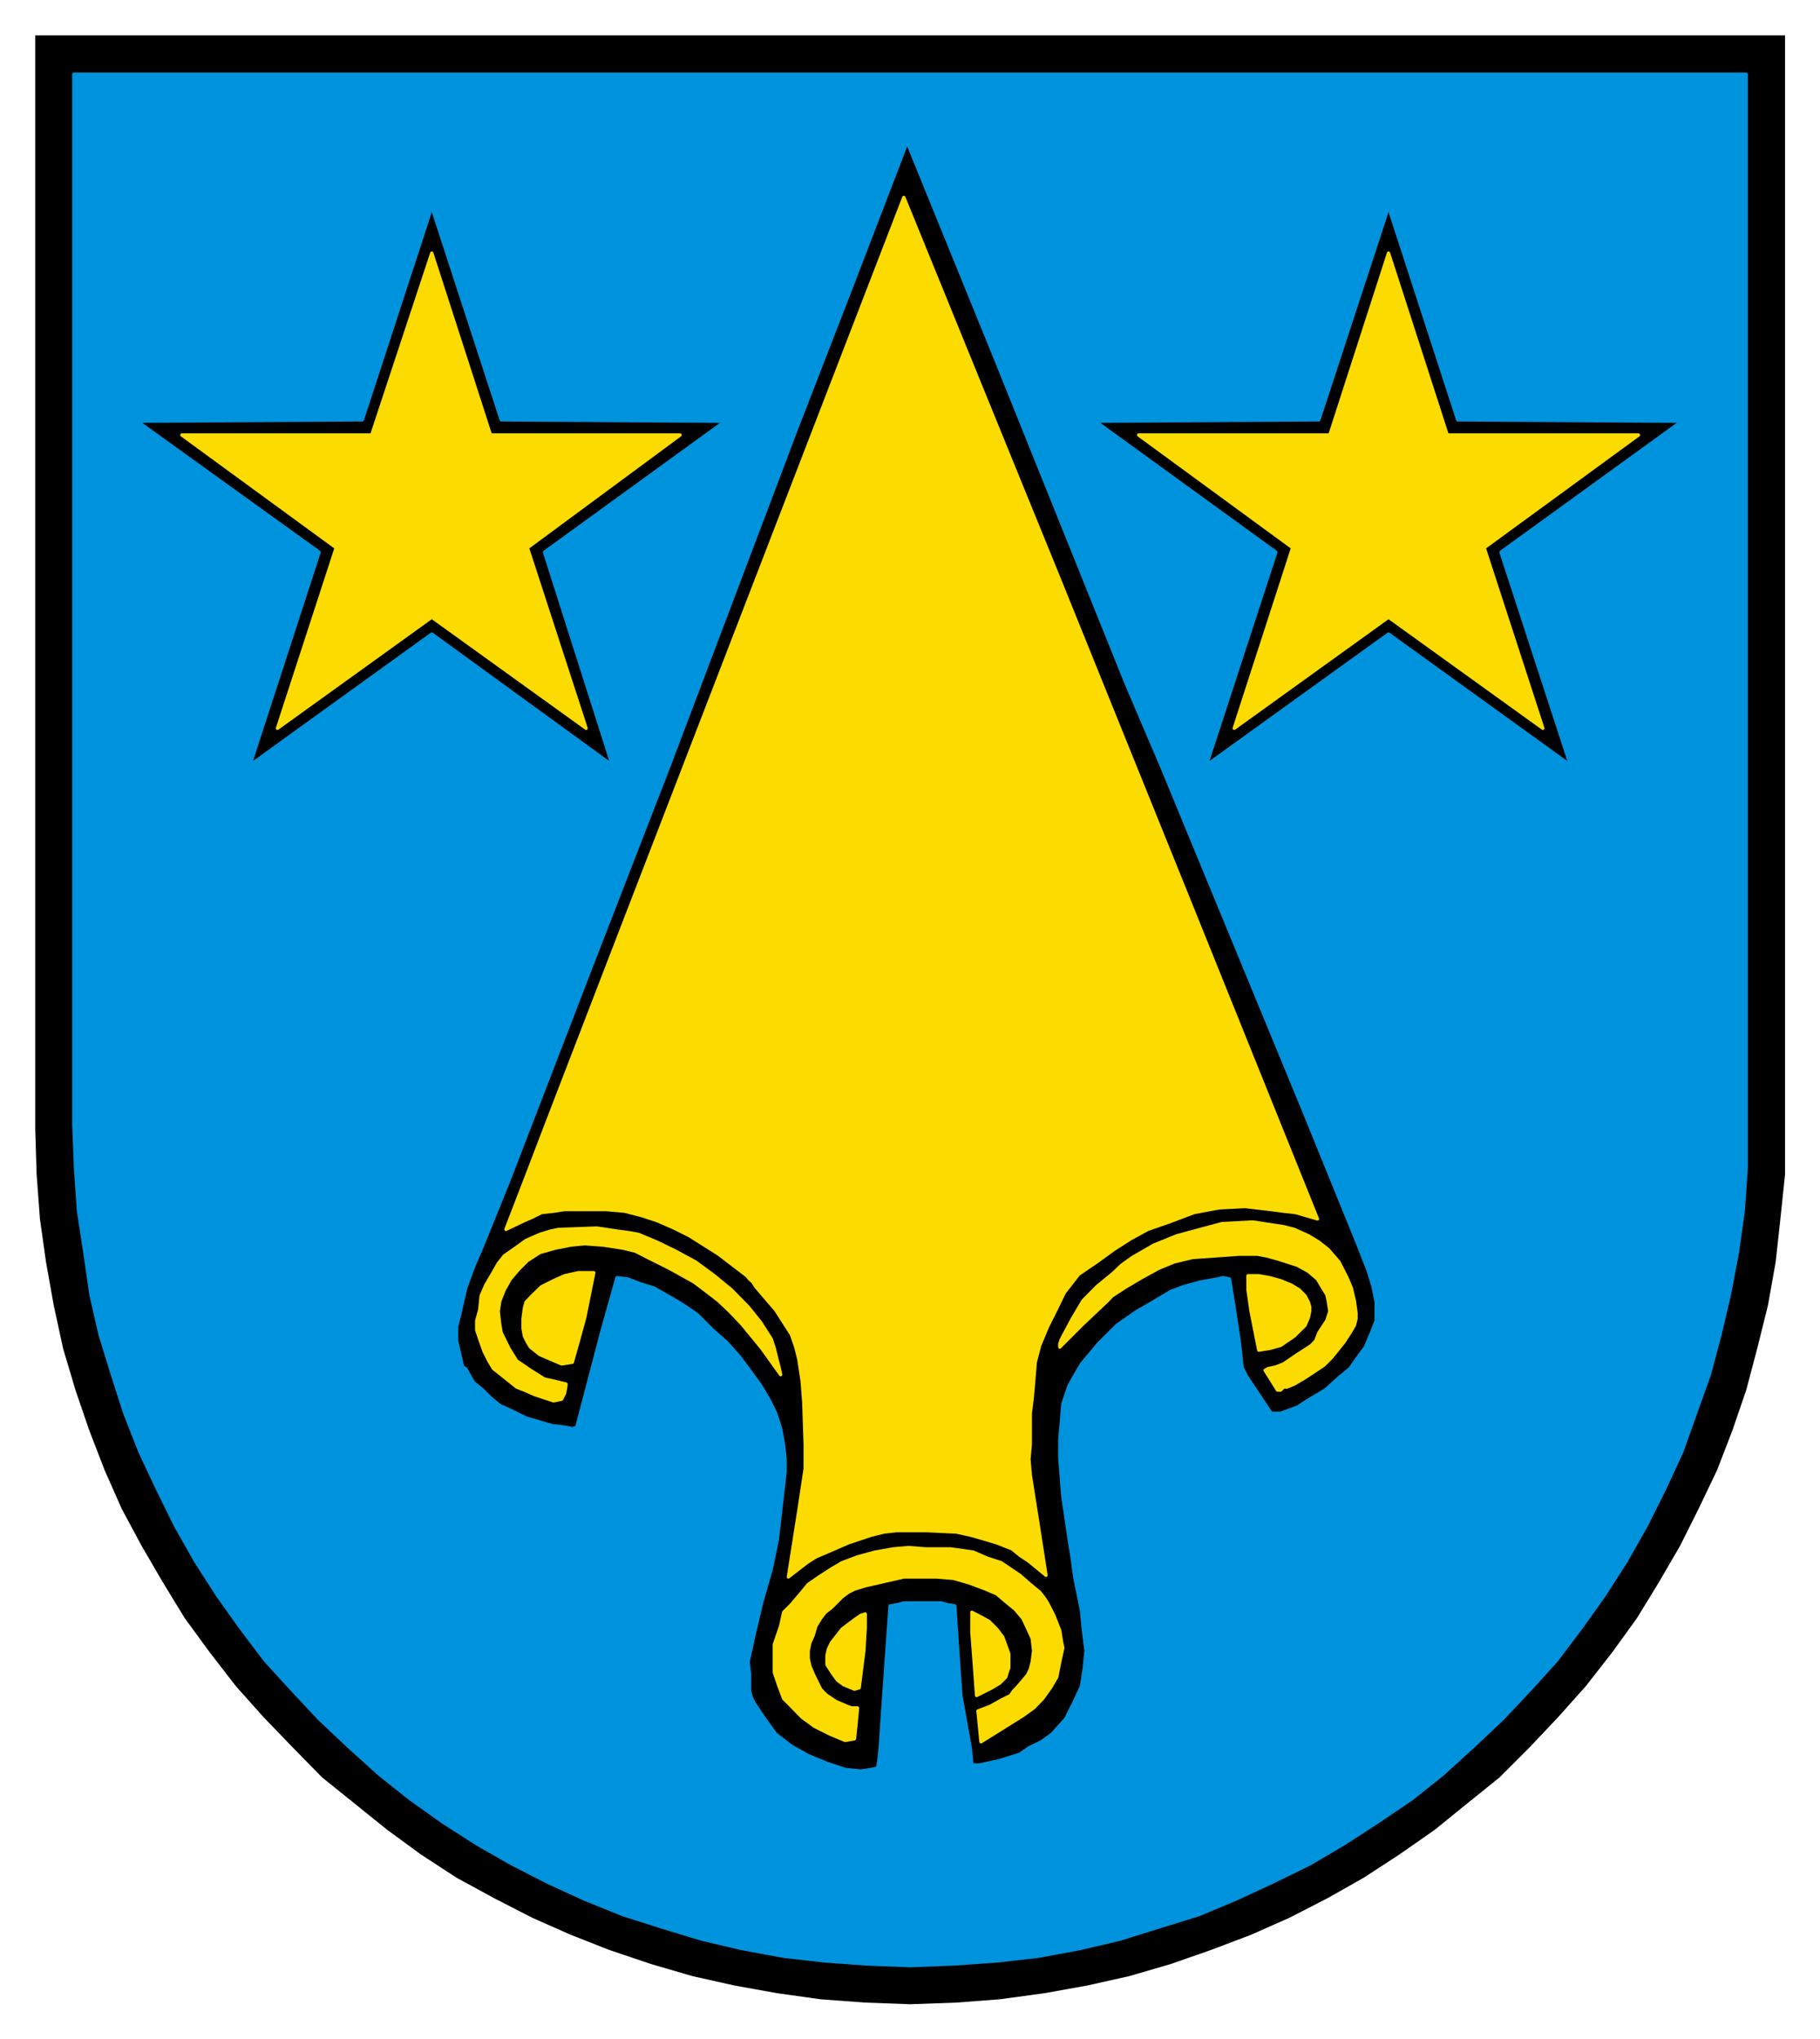
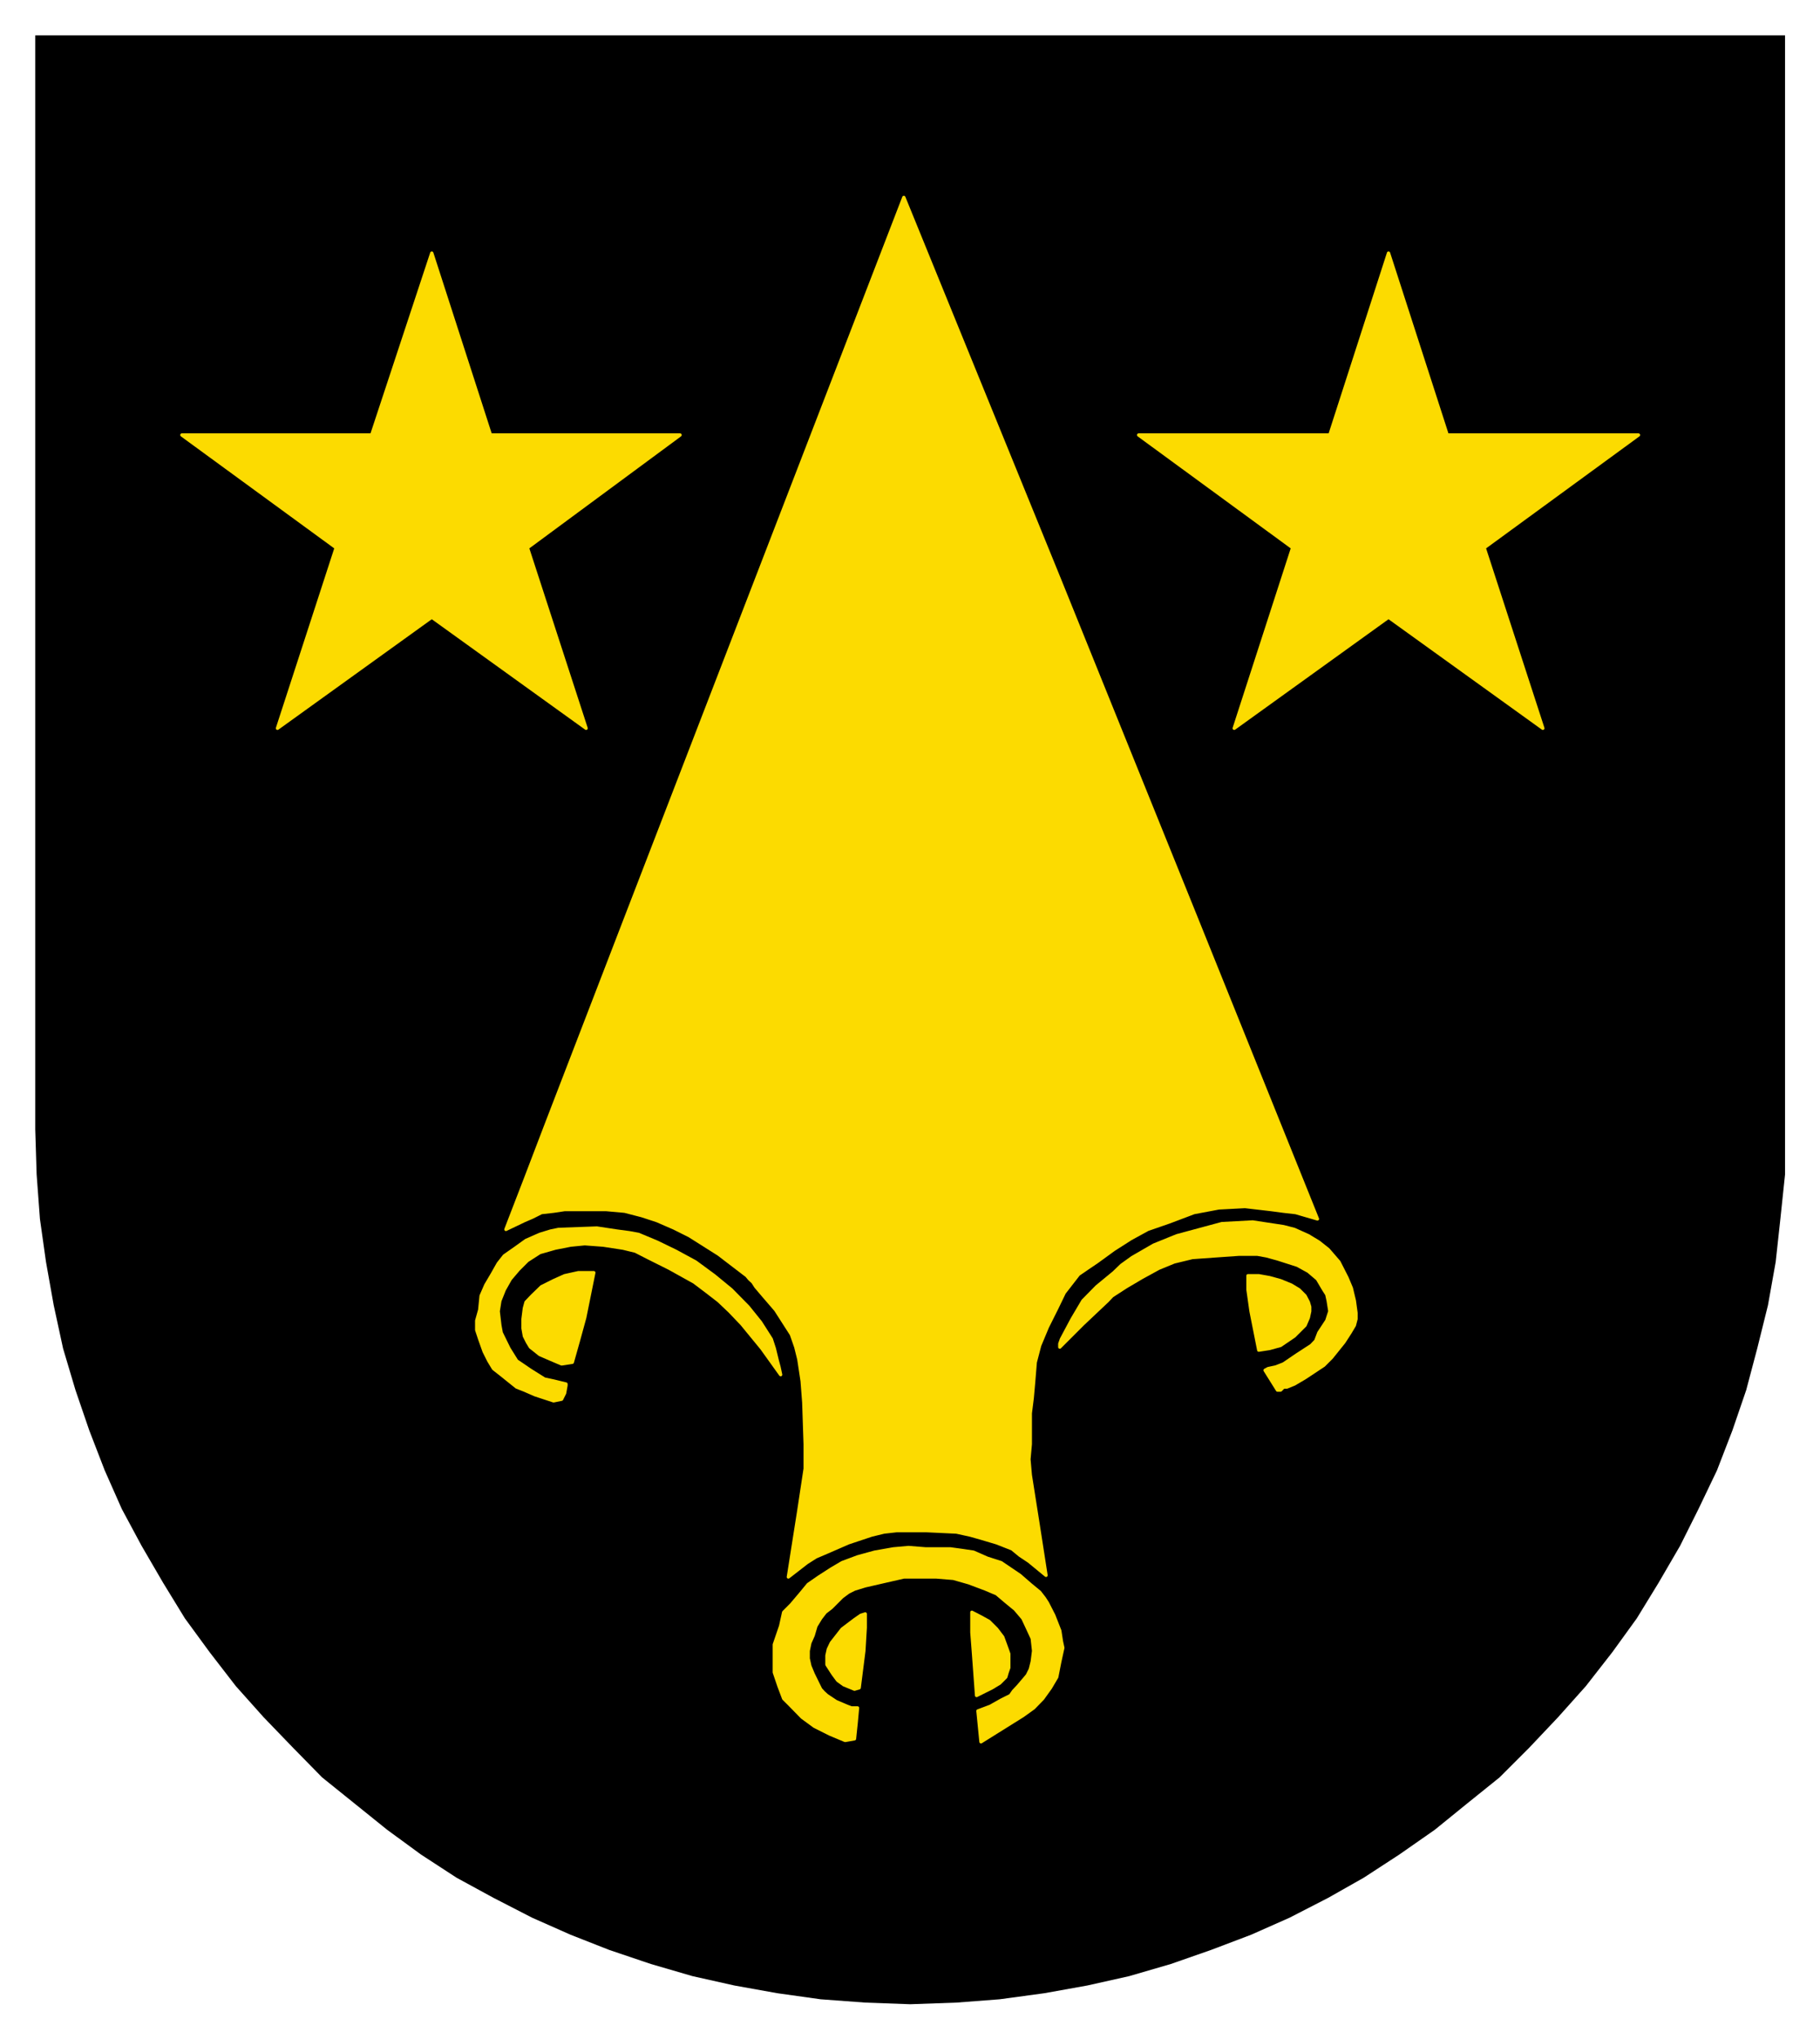
<svg xmlns="http://www.w3.org/2000/svg" version="1.0" width="518.47" height="580.72" id="svg2">
  <defs id="defs4">
    <clipPath id="clipPath3342">
      <path d="M 418.2,612.72 L 421.44,612.72 L 421.44,600.36 L 418.2,600.36 L 418.2,612.72 z" id="path3344" />
    </clipPath>
    <clipPath id="clipPath3322">
      <path d="M 354.48,610.32 L 418.19,610.32 L 418.19,538.68 L 354.48,538.68 L 354.48,610.32 z" id="path3324" />
    </clipPath>
    <clipPath id="clipPath3310">
      <path d="M 354.48,610.32 L 418.19,610.32 L 418.19,538.68 L 354.48,538.68 L 354.48,610.32 z" id="path3312" />
    </clipPath>
    <clipPath id="clipPath3234">
      <path d="M 418.2,512.64 L 421.44,512.64 L 421.44,500.28 L 418.2,500.28 L 418.2,512.64 z" id="path3236" />
    </clipPath>
    <clipPath id="clipPath3204">
      <path d="M 354.48,510.24 L 418.19,510.24 L 418.19,438.61 L 354.48,438.61 L 354.48,510.24 z" id="path3206" />
    </clipPath>
    <clipPath id="clipPath3192">
      <path d="M 354.48,510.24 L 418.19,510.24 L 418.19,438.61 L 354.48,438.61 L 354.48,510.24 z" id="path3194" />
    </clipPath>
    <clipPath id="clipPath3116">
      <path d="M 418.2,412.68 L 421.44,412.68 L 421.44,400.32 L 418.2,400.32 L 418.2,412.68 z" id="path3118" />
    </clipPath>
    <clipPath id="clipPath3054">
      <path d="M 354.48,410.28 L 418.19,410.28 L 418.19,338.65 L 354.48,338.65 L 354.48,410.28 z" id="path3056" />
    </clipPath>
    <clipPath id="clipPath3042">
-       <path d="M 354.48,410.28 L 418.19,410.28 L 418.19,338.65 L 354.48,338.65 L 354.48,410.28 z" id="path3044" />
-     </clipPath>
+       </clipPath>
    <clipPath id="clipPath2970">
      <path d="M 418.2,312.72 L 421.44,312.72 L 421.44,300.36 L 418.2,300.36 L 418.2,312.72 z" id="path2972" />
    </clipPath>
    <clipPath id="clipPath2940">
      <path d="M 354.48,310.32 L 418.19,310.32 L 418.19,238.69 L 354.48,238.69 L 354.48,310.32 z" id="path2942" />
    </clipPath>
    <clipPath id="clipPath2928">
      <path d="M 354.48,310.32 L 418.19,310.32 L 418.19,238.69 L 354.48,238.69 L 354.48,310.32 z" id="path2930" />
    </clipPath>
    <clipPath id="clipPath2836">
      <path d="M 418.2,212.64 L 421.44,212.64 L 421.44,200.29 L 418.2,200.29 L 418.2,212.64 z" id="path2838" />
    </clipPath>
    <clipPath id="clipPath2802">
      <path d="M 354.48,210.24 L 418.19,210.24 L 418.19,138.6 L 354.48,138.6 L 354.48,210.24 z" id="path2804" />
    </clipPath>
    <clipPath id="clipPath2790">
      <path d="M 354.48,210.24 L 418.19,210.24 L 418.19,138.6 L 354.48,138.6 L 354.48,210.24 z" id="path2792" />
    </clipPath>
    <clipPath id="clipPath2710">
      <path d="M 422.04,110.76 L 422.04,135.12 L 549.12,135.12 L 549.12,110.76 L 545.88,110.76 L 545.88,125.88 L 425.28,125.88 L 425.28,110.76 L 422.04,110.76 z" id="path2712" />
    </clipPath>
    <clipPath id="clipPath2688">
      <path d="M 351.12,110.76 L 351.12,135.12 L 354.48,135.12 L 354.48,110.76 L 351.12,110.76 z M 418.32,110.76 L 418.32,135.12 L 421.56,135.12 L 421.56,110.76 L 418.32,110.76 z" id="path2690" />
    </clipPath>
    <clipPath id="clipPath2666">
      <path d="M 288.84,110.76 L 288.84,135.12 L 350.64,135.12 L 350.64,110.76 L 347.4,110.76 L 347.4,132.84 L 292.08,132.84 L 292.08,110.76 L 288.84,110.76 z" id="path2668" />
    </clipPath>
    <clipPath id="clipPath2650">
      <path d="M 147.12,110.76 L 147.12,135.12 L 288.36,135.12 L 288.36,110.76 L 285.12,110.76 L 285.12,125.88 L 150.36,125.88 L 150.36,110.76 L 147.12,110.76 z" id="path2652" />
    </clipPath>
    <clipPath id="clipPath2634">
      <path d="M 67.68,110.76 L 67.68,135.12 L 146.64,135.12 L 146.64,110.76 L 143.28,110.76 L 143.28,125.88 L 70.92,125.88 L 70.92,110.76 L 67.68,110.76 z" id="path2636" />
    </clipPath>
    <clipPath id="clipPath2502">
-       <path d="M 70.92,803.76 L 574.44,803.76 L 574.44,774.97 L 70.92,774.97 L 70.92,803.76 z" id="path2504" />
+       <path d="M 70.92,803.76 L 574.44,803.76 L 574.44,774.97 L 70.92,774.97 L 70.92,803.76 " id="path2504" />
    </clipPath>
    <clipPath id="clipPath2480">
      <path d="M 70.92,803.76 L 574.44,803.76 L 574.44,801.97 L 70.92,801.97 L 70.92,803.76 z" id="path2482" />
    </clipPath>
    <clipPath id="clipPath2470">
      <path d="M 70.92,776.76 L 574.44,776.76 L 574.44,774.97 L 70.92,774.97 L 70.92,776.76 z" id="path2472" />
    </clipPath>
  </defs>
  <g transform="translate(-87.004,-82.652)" id="layer1">
    <g transform="matrix(6.28,0,0,6.28,-2366.872,-3364.137)" id="g5581">
      <g transform="matrix(1.25,0,0,1.25,-50.894,2.079)" id="g3196">
        <path d="M 354.59,438.7 L 418.09,438.7 L 418.09,478.39 L 418.09,478.39 L 418.09,480.02 L 417.92,481.64 L 417.75,483.2 L 417.47,484.77 L 417.08,486.34 L 416.68,487.85 L 416.18,489.31 L 415.62,490.76 L 414.95,492.16 L 414.28,493.5 L 413.5,494.84 L 412.71,496.13 L 411.82,497.36 L 410.86,498.59 L 409.85,499.72 L 408.8,500.83 L 407.73,501.9 L 406.55,502.85 L 405.38,503.8 L 404.09,504.7 L 402.8,505.54 L 401.51,506.27 L 400.11,506.99 L 398.71,507.61 L 397.26,508.16 L 395.8,508.67 L 394.29,509.11 L 392.77,509.45 L 391.21,509.73 L 389.59,509.95 L 388.02,510.07 L 386.34,510.13 L 386.34,510.13 L 384.71,510.07 L 383.09,509.95 L 381.52,509.73 L 379.96,509.45 L 378.44,509.11 L 376.93,508.67 L 375.42,508.16 L 374.02,507.61 L 372.62,506.99 L 371.22,506.27 L 369.88,505.54 L 368.59,504.7 L 367.36,503.8 L 366.18,502.85 L 365,501.9 L 363.95,500.83 L 362.88,499.72 L 361.87,498.59 L 360.92,497.36 L 360.02,496.13 L 359.23,494.84 L 358.45,493.5 L 357.73,492.16 L 357.11,490.76 L 356.55,489.31 L 356.05,487.85 L 355.6,486.34 L 355.26,484.77 L 354.98,483.2 L 354.76,481.64 L 354.64,480.02 L 354.59,478.39 L 354.59,438.7 z" id="path3198" style="fill:#000000;fill-opacity:1;fill-rule:evenodd;stroke:none" />
      </g>
-       <path d="M 461.981,583.554 L 458.831,573.891 L 467.031,567.954 L 456.869,567.891 L 453.731,558.229 L 450.569,567.891 L 440.431,567.954 L 448.619,573.891 L 445.469,583.554 L 453.731,577.604 L 461.981,583.554 z M 418.519,583.554 L 415.444,573.891 L 423.631,567.954 L 413.481,567.891 L 410.331,558.229 L 407.181,567.891 L 396.969,567.954 L 405.219,573.891 L 402.081,583.554 L 410.331,577.604 L 418.519,583.554 z M 394.094,552.216 L 469.956,552.216 L 469.956,599.854 L 469.956,599.854 L 469.956,601.816 L 469.819,603.779 L 469.556,605.654 L 469.194,607.554 L 468.769,609.366 L 468.281,611.191 L 467.656,612.941 L 467.031,614.691 L 466.256,616.366 L 465.419,618.041 L 464.506,619.654 L 463.519,621.191 L 462.469,622.666 L 461.356,624.141 L 460.169,625.454 L 458.906,626.791 L 457.581,628.041 L 456.181,629.316 L 454.781,630.429 L 453.231,631.479 L 451.706,632.466 L 450.156,633.379 L 448.469,634.204 L 446.794,634.979 L 445.119,635.679 L 443.306,636.241 L 441.544,636.791 L 439.731,637.216 L 437.844,637.566 L 435.956,637.779 L 433.994,637.916 L 432.031,637.991 L 432.031,637.991 L 430.069,637.916 L 428.181,637.779 L 426.294,637.566 L 424.394,637.216 L 422.581,636.791 L 420.769,636.241 L 419.006,635.679 L 417.269,634.979 L 415.581,634.204 L 413.969,633.379 L 412.369,632.466 L 410.831,631.479 L 409.356,630.429 L 407.956,629.316 L 406.544,628.041 L 405.219,626.791 L 403.969,625.454 L 402.769,624.141 L 401.656,622.666 L 400.606,621.191 L 399.619,619.654 L 398.706,618.041 L 397.881,616.366 L 397.094,614.691 L 396.406,612.941 L 395.844,611.191 L 395.281,609.366 L 394.869,607.554 L 394.594,605.654 L 394.306,603.779 L 394.169,601.816 L 394.094,599.854 L 394.094,552.216 z M 430.556,629.029 L 430.556,629.029 L 430.631,628.541 L 430.694,627.841 L 430.769,626.654 L 430.769,626.654 L 431.119,621.679 L 431.119,621.679 L 431.469,621.616 L 431.744,621.541 L 431.744,621.541 L 432.594,621.541 L 433.431,621.541 L 433.431,621.541 L 433.706,621.616 L 434.056,621.679 L 434.056,621.679 L 434.194,623.779 L 434.331,625.741 L 434.331,625.741 L 434.619,627.354 L 434.756,628.116 L 434.831,628.891 L 434.831,628.891 L 435.181,628.891 L 435.181,628.891 L 436.094,628.691 L 437.006,628.404 L 437.006,628.404 L 437.419,628.116 L 437.419,628.116 L 437.981,627.841 L 438.469,627.491 L 438.469,627.491 L 439.094,626.791 L 439.094,626.791 L 439.444,626.091 L 439.806,625.316 L 439.931,624.479 L 440.006,623.716 L 440.006,623.716 L 439.869,622.591 L 439.806,621.904 L 439.806,621.904 L 439.519,620.491 L 439.519,620.491 L 439.444,620.004 L 439.381,619.516 L 439.381,619.516 L 439.244,618.666 L 439.244,618.666 L 438.956,616.716 L 438.956,616.716 L 438.819,614.966 L 438.819,614.129 L 438.894,613.291 L 438.894,613.291 L 438.956,612.529 L 438.956,612.529 L 439.094,612.104 L 439.244,611.679 L 439.244,611.679 L 439.519,611.191 L 439.806,610.704 L 440.569,609.791 L 441.406,608.954 L 442.319,608.316 L 442.319,608.316 L 442.806,608.041 L 442.806,608.041 L 443.856,607.416 L 443.856,607.416 L 444.419,607.204 L 445.181,606.991 L 445.956,606.854 L 446.231,606.791 L 446.519,606.854 L 446.519,606.854 L 446.731,608.179 L 446.944,609.579 L 446.944,609.579 L 447.019,610.204 L 447.081,610.841 L 447.081,610.841 L 447.281,611.254 L 447.706,611.891 L 448.406,612.941 L 448.406,612.941 L 448.831,612.941 L 448.831,612.941 L 449.594,612.666 L 449.594,612.666 L 450.156,612.304 L 450.856,611.891 L 451.481,611.329 L 451.981,610.916 L 451.981,610.916 L 452.331,610.416 L 452.681,609.941 L 452.956,609.291 L 453.169,608.741 L 453.169,608.741 L 453.169,608.316 L 453.169,607.904 L 453.169,607.904 L 453.031,607.204 L 452.819,606.504 L 452.331,605.254 L 452.331,605.254 L 449.881,599.229 L 449.881,599.229 L 445.956,589.716 L 443.444,583.629 L 443.444,583.629 L 441.831,579.854 L 441.831,579.854 L 435.881,565.079 L 431.894,555.291 L 431.894,555.291 L 429.369,561.866 L 426.844,568.379 L 426.844,568.379 L 421.106,583.554 L 421.106,583.554 L 417.606,592.579 L 417.606,592.579 L 413.831,602.379 L 413.831,602.379 L 412.644,605.316 L 412.644,605.316 L 412.219,606.304 L 411.869,607.266 L 411.869,607.266 L 411.594,608.466 L 411.456,609.029 L 411.456,609.654 L 411.456,609.654 L 411.731,610.841 L 411.731,610.841 L 411.869,610.916 L 412.019,611.191 L 412.219,611.541 L 412.219,611.541 L 412.644,611.891 L 412.644,611.891 L 412.994,612.241 L 413.419,612.591 L 413.419,612.591 L 413.894,612.804 L 414.606,613.154 L 414.606,613.154 L 415.794,613.504 L 416.419,613.579 L 416.706,613.641 L 416.906,613.579 L 416.906,613.579 L 418.031,609.291 L 418.731,606.791 L 418.731,606.791 L 419.231,606.854 L 419.231,606.854 L 419.781,607.066 L 420.419,607.266 L 421.531,607.904 L 421.531,607.904 L 421.956,608.179 L 422.369,608.466 L 423.069,609.166 L 423.069,609.166 L 423.694,609.716 L 424.256,610.341 L 424.744,610.991 L 425.244,611.679 L 425.244,611.679 L 425.656,612.379 L 425.656,612.379 L 425.931,612.941 L 426.156,613.641 L 426.294,614.404 L 426.356,615.029 L 426.356,615.029 L 426.356,615.604 L 426.294,616.166 L 426.294,616.166 L 426.006,618.666 L 426.006,618.666 L 425.731,620.004 L 425.731,620.004 L 425.306,621.479 L 424.956,622.954 L 424.956,622.954 L 424.819,623.579 L 424.681,624.204 L 424.681,624.204 L 424.744,624.766 L 424.744,624.766 L 424.744,625.179 L 424.744,625.541 L 424.744,625.541 L 424.819,625.816 L 424.956,626.091 L 425.381,626.729 L 425.931,627.491 L 425.931,627.491 L 426.644,628.041 L 427.406,628.466 L 428.256,628.816 L 429.081,629.091 L 429.081,629.091 L 429.794,629.166 L 430.281,629.091 L 430.556,629.029 L 430.556,629.029 z" id="path3208" style="fill:#0093dd;fill-opacity:1;fill-rule:evenodd;stroke:#0093dd;stroke-width:0.15;stroke-linecap:round;stroke-linejoin:round;stroke-miterlimit:10;stroke-dasharray:none;stroke-opacity:1" />
      <path d="M 429.081,627.779 L 429.081,627.779 L 429.506,627.704 L 429.506,627.704 L 429.581,626.991 L 429.644,626.304 L 429.644,626.304 L 429.369,626.304 L 429.169,626.229 L 428.669,626.016 L 428.669,626.016 L 428.256,625.741 L 428.106,625.604 L 427.969,625.454 L 427.969,625.454 L 427.631,624.766 L 427.481,624.404 L 427.406,624.066 L 427.406,623.716 L 427.481,623.354 L 427.631,623.016 L 427.756,622.591 L 427.756,622.591 L 427.969,622.241 L 427.969,622.241 L 428.181,621.966 L 428.456,621.754 L 428.456,621.754 L 428.944,621.266 L 429.231,621.054 L 429.506,620.916 L 429.506,620.916 L 429.994,620.766 L 429.994,620.766 L 431.194,620.491 L 431.744,620.366 L 432.381,620.366 L 432.381,620.366 L 433.219,620.366 L 433.994,620.429 L 434.694,620.629 L 435.456,620.916 L 435.456,620.916 L 435.956,621.129 L 436.369,621.479 L 436.794,621.829 L 437.144,622.241 L 437.344,622.666 L 437.569,623.154 L 437.631,623.716 L 437.569,624.204 L 437.569,624.204 L 437.481,624.554 L 437.344,624.829 L 436.931,625.316 L 436.931,625.316 L 436.719,625.541 L 436.581,625.741 L 436.581,625.741 L 436.156,625.954 L 435.669,626.229 L 435.106,626.441 L 435.106,626.441 L 435.244,627.841 L 435.244,627.841 L 437.144,626.654 L 437.144,626.654 L 437.631,626.304 L 438.044,625.879 L 438.394,625.391 L 438.681,624.904 L 438.681,624.904 L 438.819,624.204 L 438.819,624.204 L 438.956,623.579 L 438.956,623.579 L 438.894,623.291 L 438.819,622.804 L 438.544,622.104 L 438.544,622.104 L 438.256,621.541 L 438.256,621.541 L 438.119,621.329 L 437.906,621.054 L 437.906,621.054 L 437.481,620.704 L 437.481,620.704 L 437.006,620.291 L 436.581,620.004 L 436.156,619.716 L 435.531,619.516 L 435.531,619.516 L 434.906,619.241 L 434.906,619.241 L 434.406,619.166 L 433.856,619.091 L 432.731,619.091 L 432.731,619.091 L 431.956,619.029 L 431.956,619.029 L 431.269,619.091 L 430.419,619.241 L 429.644,619.454 L 428.944,619.716 L 428.944,619.716 L 428.456,620.004 L 428.456,620.004 L 427.894,620.366 L 427.406,620.704 L 427.056,621.129 L 426.644,621.616 L 426.644,621.616 L 426.431,621.829 L 426.294,621.966 L 426.294,621.966 L 426.219,622.304 L 426.156,622.591 L 426.156,622.591 L 425.869,623.429 L 425.869,623.429 L 425.869,624.066 L 425.869,624.691 L 426.081,625.316 L 426.294,625.879 L 426.294,625.879 L 426.581,626.166 L 426.581,626.166 L 427.131,626.729 L 427.694,627.141 L 428.394,627.491 L 429.081,627.779 L 429.081,627.779 z" id="path3210" style="fill:#fcdb00;fill-opacity:1;fill-rule:evenodd;stroke:#fcdb00;stroke-width:0.15;stroke-linecap:round;stroke-linejoin:round;stroke-miterlimit:10;stroke-dasharray:none;stroke-opacity:1" />
      <path d="M 435.044,625.741 L 435.044,625.741 L 435.744,625.391 L 436.094,625.179 L 436.369,624.904 L 436.369,624.904 L 436.431,624.691 L 436.506,624.479 L 436.506,624.066 L 436.506,624.066 L 436.506,623.854 L 436.431,623.641 L 436.431,623.641 L 436.231,623.091 L 436.231,623.091 L 435.956,622.729 L 435.606,622.379 L 435.244,622.179 L 434.831,621.966 L 434.831,621.966 L 434.831,622.879 L 434.906,623.854 L 435.044,625.741 L 435.044,625.741 z" id="path3212" style="fill:#fcdb00;fill-opacity:1;fill-rule:evenodd;stroke:#fcdb00;stroke-width:0.15;stroke-linecap:round;stroke-linejoin:round;stroke-miterlimit:10;stroke-dasharray:none;stroke-opacity:1" />
      <path d="M 429.506,625.454 L 429.506,625.454 L 429.719,625.391 L 429.719,625.391 L 429.931,623.716 L 429.994,622.666 L 429.994,622.041 L 429.994,622.041 L 429.794,622.104 L 429.506,622.304 L 428.944,622.729 L 428.456,623.354 L 428.319,623.641 L 428.256,623.929 L 428.256,623.929 L 428.256,624.341 L 428.256,624.341 L 428.531,624.766 L 428.744,625.054 L 429.019,625.254 L 429.506,625.454 L 429.506,625.454 z" id="path3214" style="fill:#fcdb00;fill-opacity:1;fill-rule:evenodd;stroke:#fcdb00;stroke-width:0.15;stroke-linecap:round;stroke-linejoin:round;stroke-miterlimit:10;stroke-dasharray:none;stroke-opacity:1" />
      <path d="M 426.506,620.366 L 426.506,620.366 L 427.344,619.716 L 427.756,619.454 L 428.256,619.241 L 428.256,619.241 L 429.231,618.816 L 430.281,618.466 L 430.281,618.466 L 430.844,618.329 L 431.406,618.266 L 432.794,618.266 L 434.131,618.329 L 434.756,618.466 L 435.244,618.604 L 435.244,618.604 L 435.956,618.816 L 436.656,619.091 L 436.656,619.091 L 437.006,619.379 L 437.419,619.654 L 438.194,620.291 L 438.194,620.291 L 437.844,618.041 L 437.481,615.741 L 437.481,615.741 L 437.419,615.029 L 437.481,614.341 L 437.481,612.941 L 437.481,612.941 L 437.569,612.241 L 437.631,611.541 L 437.631,611.541 L 437.706,610.629 L 437.706,610.629 L 437.906,609.866 L 438.256,609.029 L 438.681,608.179 L 439.019,607.479 L 439.019,607.479 L 439.669,606.641 L 439.669,606.641 L 440.069,606.366 L 440.494,606.079 L 440.494,606.079 L 441.269,605.516 L 442.031,605.029 L 442.806,604.604 L 443.781,604.266 L 443.781,604.266 L 444.906,603.841 L 446.031,603.629 L 447.219,603.566 L 448.406,603.704 L 448.406,603.704 L 448.969,603.779 L 449.519,603.841 L 449.519,603.841 L 450.506,604.129 L 450.506,604.129 L 444.981,590.416 L 438.819,575.166 L 431.744,557.804 L 431.744,557.804 L 419.156,590.416 L 419.156,590.416 L 415.519,599.854 L 415.519,599.854 L 414.606,602.241 L 413.694,604.604 L 413.694,604.604 L 414.531,604.204 L 414.881,604.054 L 415.306,603.841 L 415.306,603.841 L 415.856,603.779 L 416.356,603.704 L 417.331,603.704 L 417.331,603.704 L 418.244,603.704 L 419.081,603.779 L 419.081,603.779 L 419.856,603.979 L 420.544,604.204 L 421.319,604.541 L 422.019,604.891 L 423.344,605.729 L 424.619,606.704 L 424.619,606.704 L 424.744,606.854 L 424.894,606.991 L 424.894,606.991 L 425.031,607.204 L 425.381,607.616 L 425.931,608.254 L 425.931,608.254 L 426.644,609.366 L 426.644,609.366 L 426.844,609.941 L 426.844,609.941 L 426.981,610.491 L 426.981,610.491 L 427.131,611.479 L 427.206,612.454 L 427.269,614.341 L 427.269,614.341 L 427.269,614.891 L 427.269,615.454 L 427.269,615.454 L 426.981,617.354 L 426.981,617.354 L 426.506,620.366 L 426.506,620.366 z" id="path3216" style="fill:#fcdb00;fill-opacity:1;fill-rule:evenodd;stroke:#fcdb00;stroke-width:0.15;stroke-linecap:round;stroke-linejoin:round;stroke-miterlimit:10;stroke-dasharray:none;stroke-opacity:1" />
      <path d="M 416.219,612.304 L 416.219,612.304 L 416.356,612.029 L 416.419,611.679 L 416.419,611.679 L 416.419,611.616 L 416.419,611.616 L 415.856,611.479 L 415.444,611.391 L 415.444,611.391 L 414.806,610.991 L 414.181,610.566 L 414.181,610.566 L 413.831,610.004 L 413.481,609.291 L 413.481,609.291 L 413.419,608.954 L 413.419,608.954 L 413.344,608.316 L 413.419,607.841 L 413.619,607.341 L 413.894,606.854 L 413.894,606.854 L 414.256,606.429 L 414.669,606.016 L 414.669,606.016 L 415.231,605.654 L 415.931,605.454 L 416.631,605.316 L 417.269,605.254 L 417.269,605.254 L 418.106,605.316 L 419.006,605.454 L 419.006,605.454 L 419.569,605.591 L 420.131,605.879 L 421.106,606.366 L 421.106,606.366 L 422.231,606.991 L 422.231,606.991 L 422.794,607.416 L 423.344,607.841 L 423.844,608.316 L 424.394,608.891 L 425.306,610.004 L 426.156,611.191 L 426.156,611.191 L 426.081,610.841 L 426.006,610.566 L 425.869,610.004 L 425.869,610.004 L 425.731,609.579 L 425.731,609.579 L 425.244,608.816 L 424.681,608.116 L 423.919,607.341 L 423.144,606.704 L 422.294,606.079 L 421.394,605.591 L 420.544,605.179 L 419.706,604.829 L 419.706,604.829 L 419.294,604.754 L 418.731,604.679 L 417.819,604.541 L 417.819,604.541 L 416.081,604.604 L 416.081,604.604 L 415.719,604.679 L 415.231,604.829 L 415.231,604.829 L 414.606,605.104 L 414.119,605.454 L 413.619,605.804 L 413.344,606.154 L 413.344,606.154 L 413.069,606.641 L 412.781,607.129 L 412.569,607.616 L 412.506,608.254 L 412.506,608.254 L 412.369,608.741 L 412.369,609.166 L 412.506,609.579 L 412.706,610.141 L 412.706,610.141 L 412.919,610.566 L 412.919,610.566 L 413.131,610.916 L 413.481,611.191 L 414.181,611.754 L 414.181,611.754 L 414.531,611.891 L 415.019,612.104 L 415.856,612.379 L 415.856,612.379 L 416.219,612.304 L 416.219,612.304 z" id="path3218" style="fill:#fcdb00;fill-opacity:1;fill-rule:evenodd;stroke:#fcdb00;stroke-width:0.15;stroke-linecap:round;stroke-linejoin:round;stroke-miterlimit:10;stroke-dasharray:none;stroke-opacity:1" />
      <path d="M 448.694,611.891 L 448.694,611.891 L 448.831,611.891 L 448.969,611.754 L 448.969,611.754 L 449.119,611.754 L 449.119,611.754 L 449.456,611.616 L 449.944,611.329 L 450.794,610.766 L 450.794,610.766 L 451.144,610.416 L 451.144,610.416 L 451.706,609.716 L 451.981,609.291 L 452.181,608.954 L 452.181,608.954 L 452.256,608.666 L 452.256,608.391 L 452.181,607.841 L 452.044,607.266 L 451.844,606.791 L 451.844,606.791 L 451.481,606.079 L 450.994,605.516 L 450.994,605.516 L 450.569,605.179 L 450.094,604.891 L 449.456,604.604 L 448.969,604.479 L 448.969,604.479 L 447.569,604.266 L 447.569,604.266 L 446.169,604.341 L 446.169,604.341 L 444.131,604.891 L 444.131,604.891 L 443.081,605.316 L 443.081,605.316 L 442.106,605.879 L 441.619,606.229 L 441.269,606.566 L 441.269,606.566 L 440.494,607.204 L 439.869,607.841 L 439.869,607.841 L 439.381,608.666 L 438.894,609.579 L 438.894,609.579 L 438.819,609.791 L 438.819,609.941 L 438.819,609.941 L 439.869,608.891 L 440.981,607.841 L 440.981,607.841 L 441.194,607.616 L 441.194,607.616 L 441.831,607.204 L 442.531,606.791 L 443.306,606.366 L 444.006,606.079 L 444.006,606.079 L 444.831,605.879 L 445.881,605.804 L 446.944,605.729 L 447.781,605.729 L 447.781,605.729 L 448.194,605.804 L 448.694,605.941 L 448.694,605.941 L 449.594,606.229 L 449.594,606.229 L 450.094,606.504 L 450.506,606.854 L 450.794,607.341 L 450.931,607.554 L 450.994,607.841 L 450.994,607.841 L 451.069,608.316 L 450.931,608.741 L 450.931,608.741 L 450.569,609.291 L 450.431,609.654 L 450.231,609.866 L 450.231,609.866 L 449.594,610.279 L 448.969,610.704 L 448.969,610.704 L 448.619,610.841 L 448.269,610.916 L 448.269,610.916 L 448.131,610.991 L 448.131,610.991 L 448.694,611.891 L 448.694,611.891 z" id="path3220" style="fill:#fcdb00;fill-opacity:1;fill-rule:evenodd;stroke:#fcdb00;stroke-width:0.15;stroke-linecap:round;stroke-linejoin:round;stroke-miterlimit:10;stroke-dasharray:none;stroke-opacity:1" />
      <path d="M 416.219,610.704 L 416.219,610.704 L 416.706,610.629 L 416.706,610.629 L 416.981,609.654 L 417.269,608.604 L 417.681,606.566 L 417.681,606.566 L 416.981,606.566 L 416.356,606.704 L 416.356,606.704 L 415.856,606.929 L 415.306,607.204 L 415.306,607.204 L 414.881,607.616 L 414.606,607.904 L 414.531,608.179 L 414.531,608.179 L 414.469,608.666 L 414.469,609.091 L 414.469,609.091 L 414.531,609.441 L 414.531,609.441 L 414.669,609.716 L 414.806,609.941 L 415.231,610.279 L 415.719,610.491 L 416.219,610.704 L 416.219,610.704 z" id="path3222" style="fill:#fcdb00;fill-opacity:1;fill-rule:evenodd;stroke:#fcdb00;stroke-width:0.15;stroke-linecap:round;stroke-linejoin:round;stroke-miterlimit:10;stroke-dasharray:none;stroke-opacity:1" />
      <path d="M 447.844,610.079 L 447.844,610.079 L 448.331,610.004 L 448.831,609.866 L 448.831,609.866 L 449.456,609.441 L 449.456,609.441 L 449.944,608.954 L 449.944,608.954 L 450.094,608.604 L 450.156,608.316 L 450.156,608.316 L 450.156,608.116 L 450.094,607.904 L 449.944,607.616 L 449.669,607.341 L 449.319,607.129 L 449.319,607.129 L 448.831,606.929 L 448.331,606.791 L 448.331,606.791 L 447.844,606.704 L 447.569,606.704 L 447.356,606.704 L 447.356,606.704 L 447.356,607.341 L 447.494,608.316 L 447.844,610.079 L 447.844,610.079 z" id="path3224" style="fill:#fcdb00;fill-opacity:1;fill-rule:evenodd;stroke:#fcdb00;stroke-width:0.15;stroke-linecap:round;stroke-linejoin:round;stroke-miterlimit:10;stroke-dasharray:none;stroke-opacity:1" />
      <path d="M 417.331,581.879 L 410.331,576.841 L 403.331,581.879 L 405.994,573.691 L 398.994,568.579 L 407.606,568.579 L 410.331,560.329 L 412.994,568.579 L 421.594,568.579 L 414.669,573.691 L 417.331,581.879 z" id="path3226" style="fill:#fcdb00;fill-opacity:1;fill-rule:nonzero;stroke:#fcdb00;stroke-width:0.15;stroke-linecap:round;stroke-linejoin:round;stroke-miterlimit:10;stroke-dasharray:none;stroke-opacity:1" />
      <path d="M 460.731,581.879 L 453.731,576.841 L 446.731,581.879 L 449.381,573.691 L 442.394,568.579 L 451.069,568.579 L 453.731,560.329 L 456.394,568.579 L 465.069,568.579 L 458.069,573.691 L 460.731,581.879 z" id="path3228" style="fill:#fcdb00;fill-opacity:1;fill-rule:nonzero;stroke:#fcdb00;stroke-width:0.15;stroke-linecap:round;stroke-linejoin:round;stroke-miterlimit:10;stroke-dasharray:none;stroke-opacity:1" />
    </g>
  </g>
</svg>